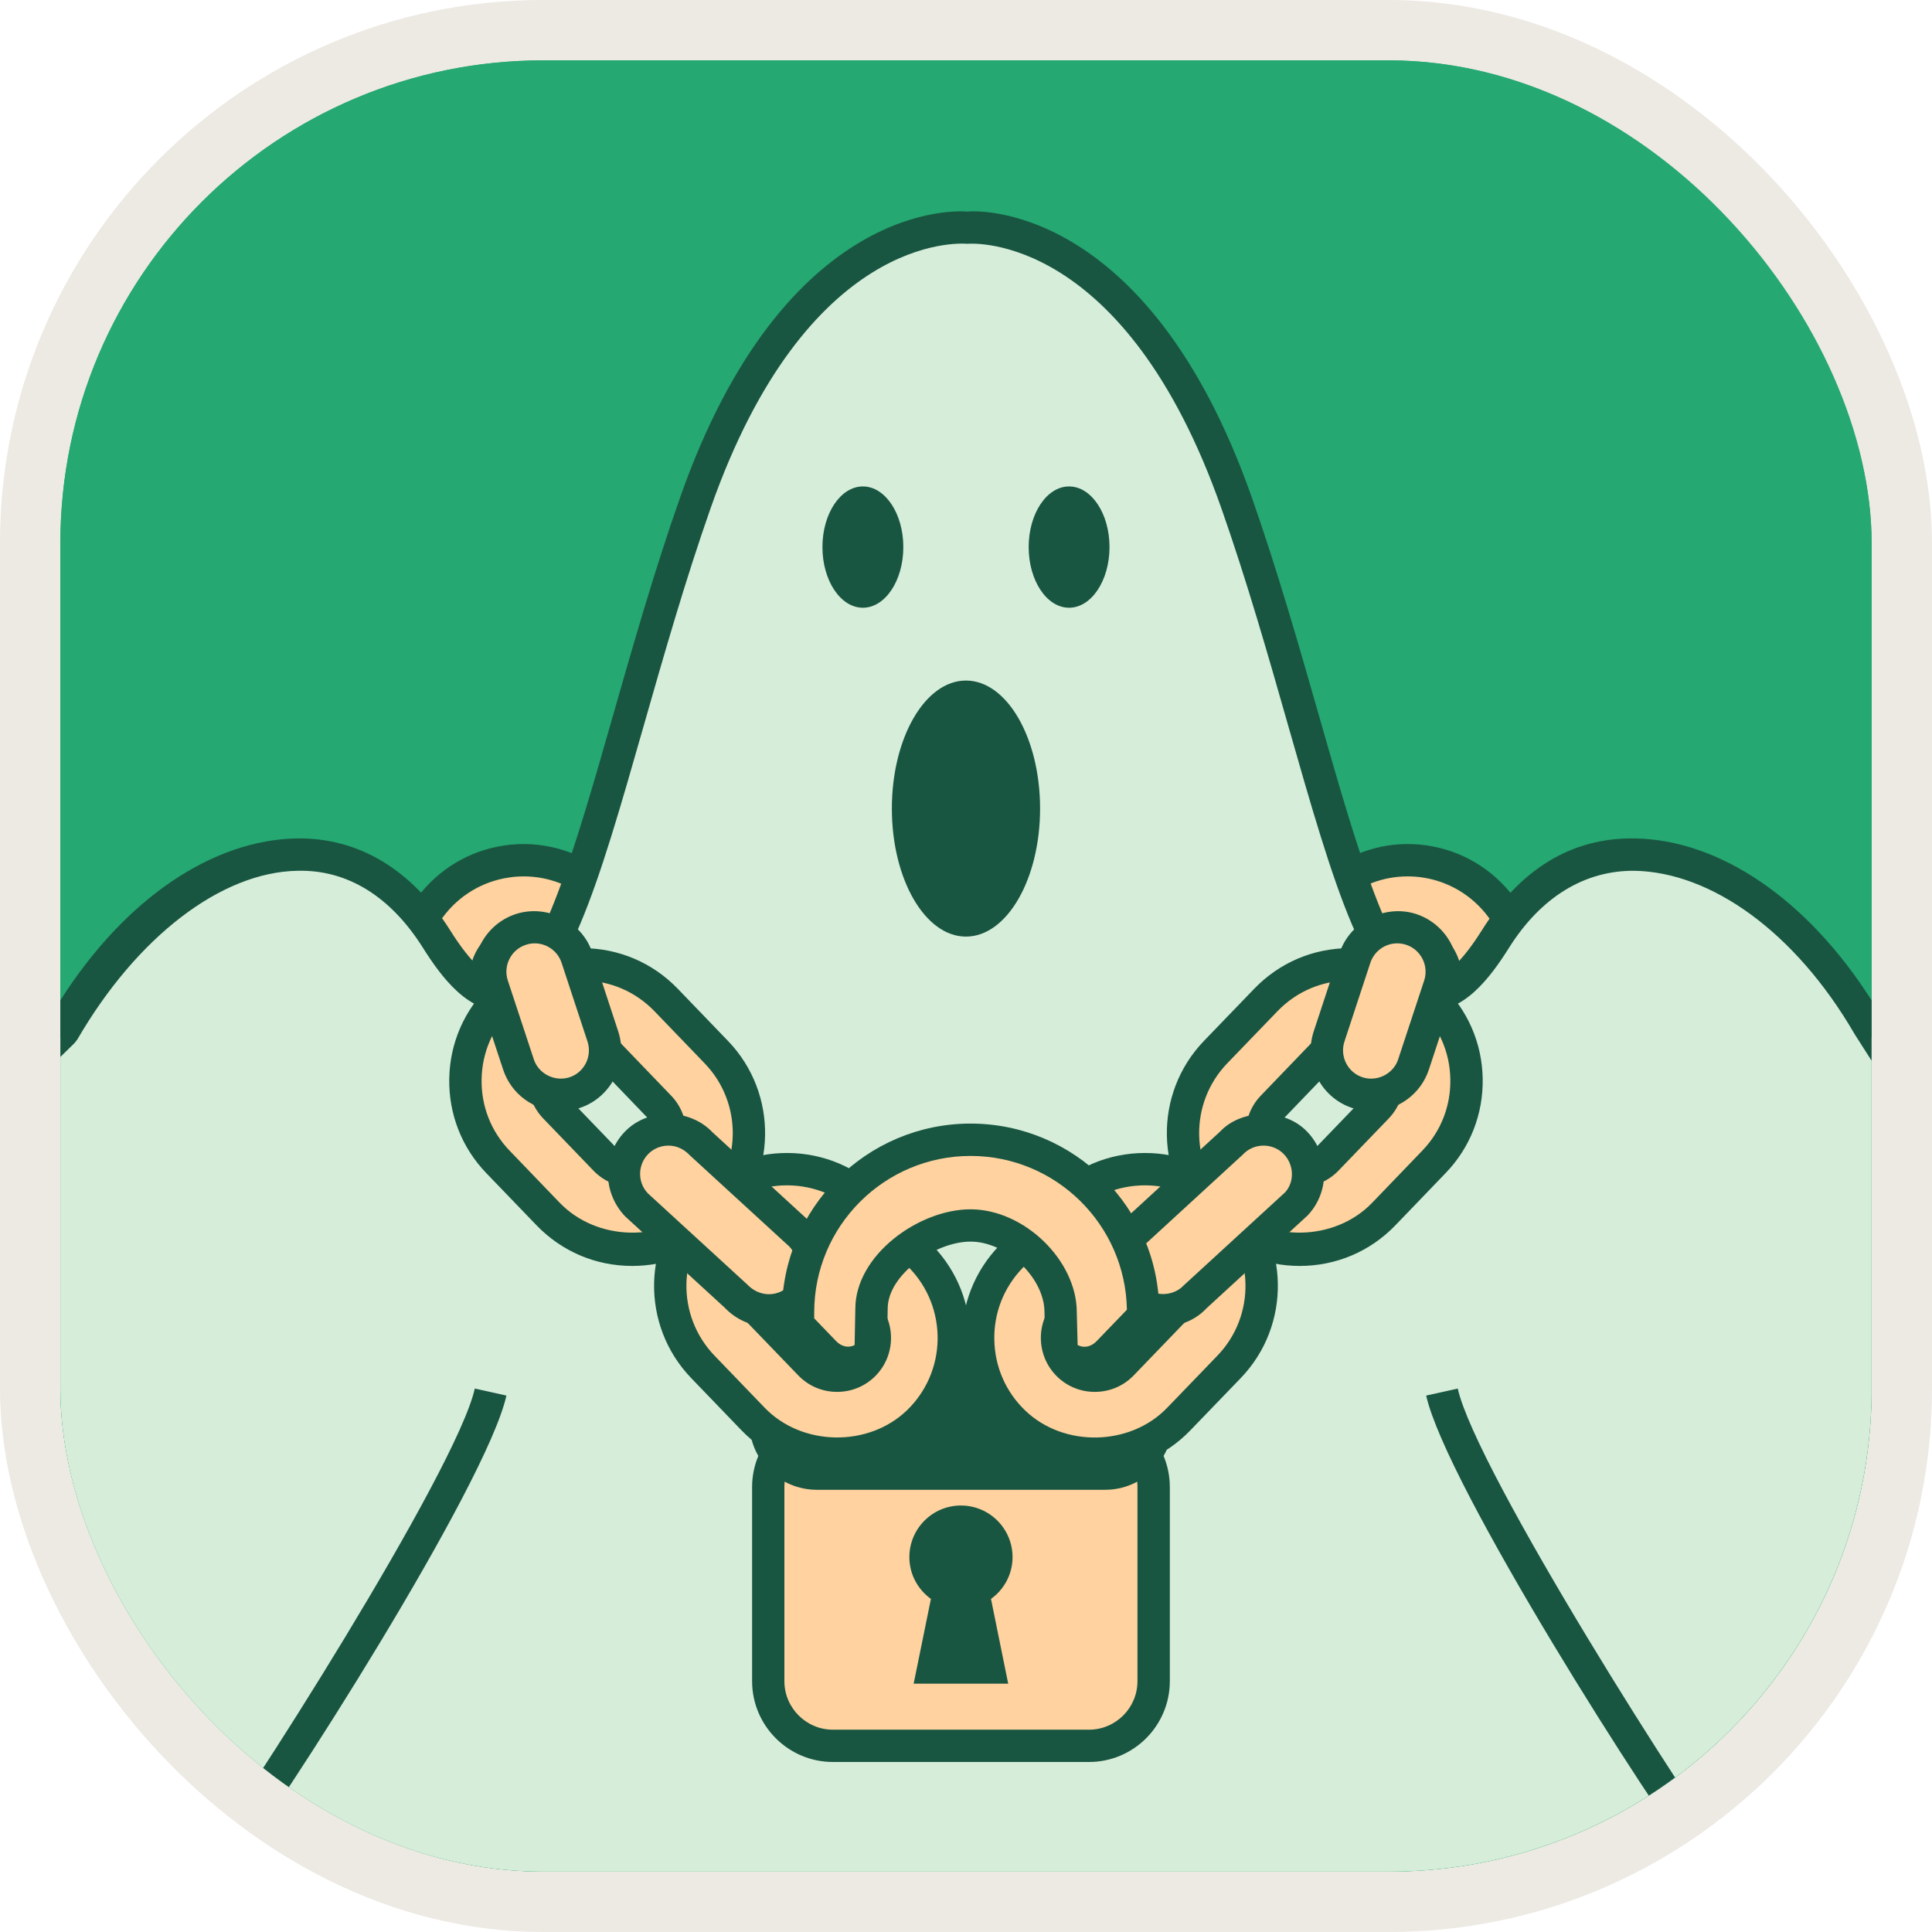
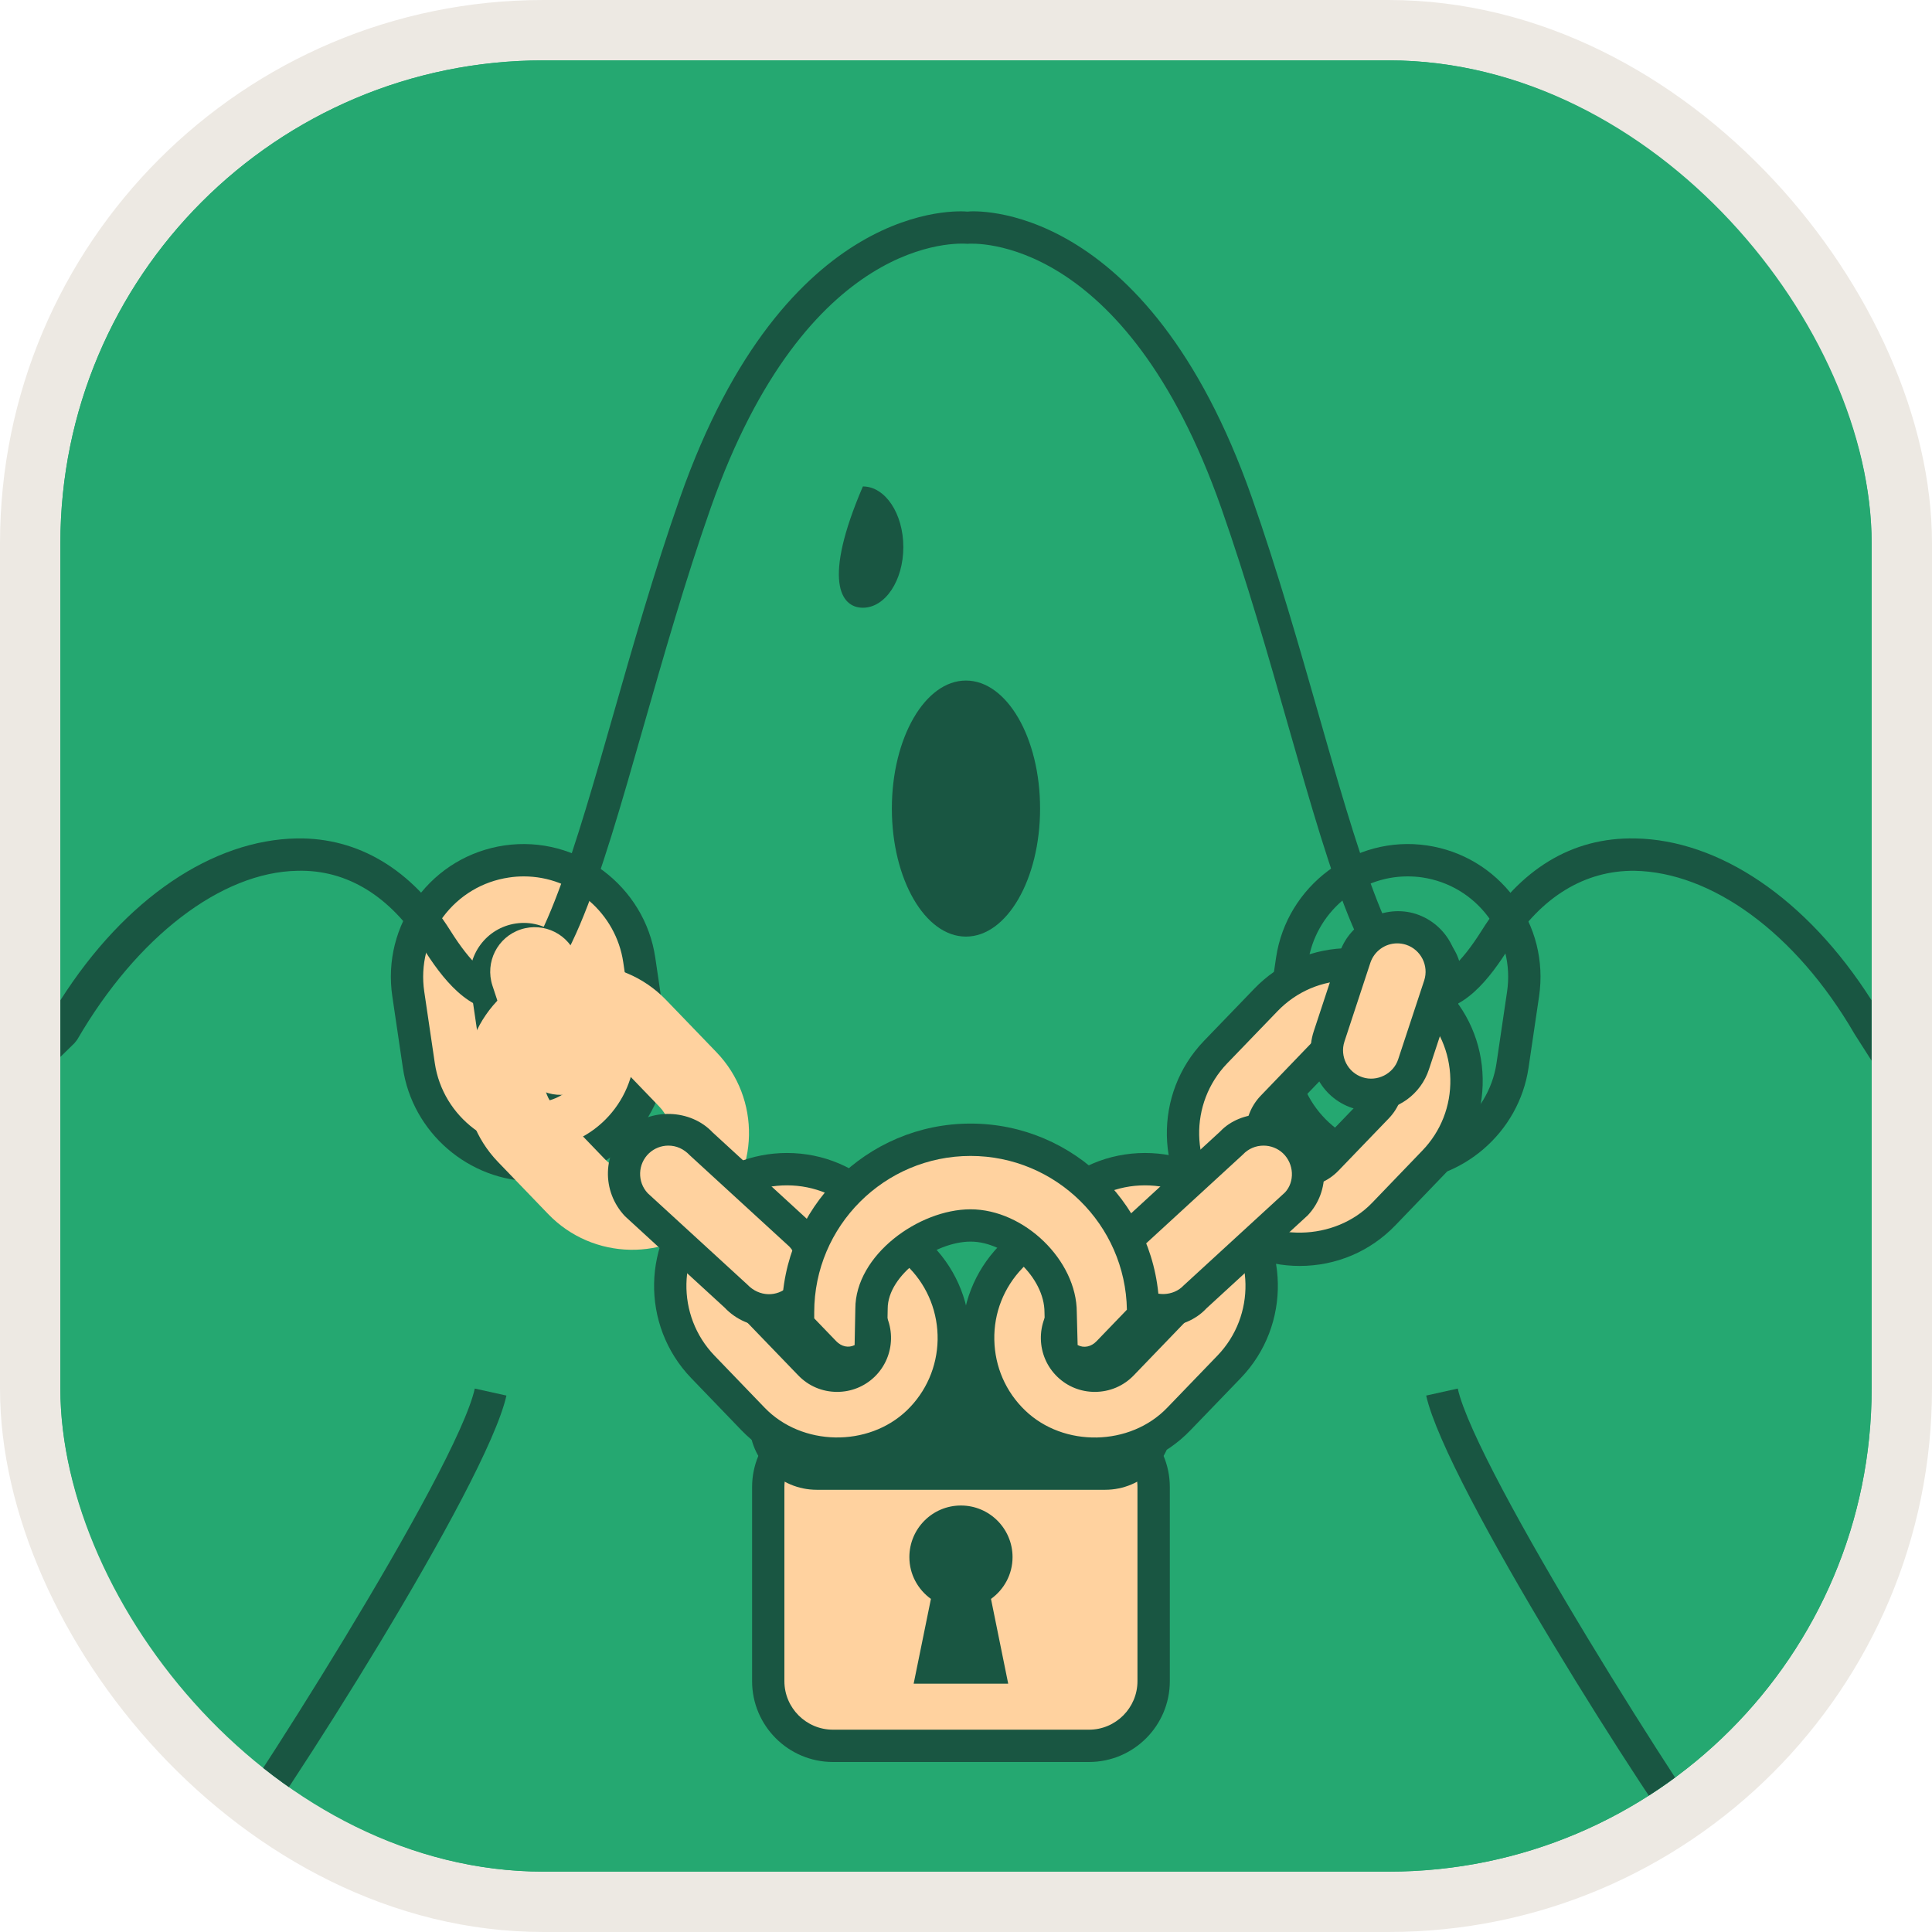
<svg xmlns="http://www.w3.org/2000/svg" width="32" height="32" viewBox="0 0 32 32" fill="none">
  <rect x="0.5" y="0.5" width="31" height="31" rx="8.5" fill="#25A871" stroke="#EDE9E3" />
  <g clip-path="url(#clip0_811_7374)">
    <rect x="1" y="1" width="30" height="30" rx="8" fill="#25A871" />
    <path d="M6.937 17.648L6.762 16.463C6.607 15.408 7.337 14.423 8.393 14.268C9.448 14.113 10.433 14.843 10.588 15.898L10.763 17.084C10.919 18.139 10.187 19.123 9.132 19.279C8.078 19.434 7.092 18.703 6.937 17.648ZM9.295 16.089C9.243 15.747 8.925 15.511 8.583 15.561C8.242 15.612 8.005 15.93 8.055 16.273L8.23 17.458C8.281 17.799 8.599 18.037 8.941 17.986C9.282 17.935 9.519 17.616 9.469 17.275L9.295 16.089Z" fill="#FFD29F" />
    <path d="M8.849 19.567C7.766 19.567 6.83 18.759 6.673 17.688L6.498 16.502C6.412 15.921 6.558 15.341 6.909 14.869C7.26 14.396 7.773 14.089 8.355 14.003C9.567 13.827 10.68 14.682 10.853 15.859L11.028 17.045C11.206 18.245 10.373 19.366 9.172 19.543C9.063 19.56 8.955 19.567 8.849 19.567ZM8.677 14.516C8.596 14.516 8.514 14.521 8.432 14.534C7.992 14.598 7.604 14.831 7.338 15.188C7.073 15.546 6.962 15.985 7.027 16.424L7.202 17.61C7.333 18.5 8.175 19.153 9.093 19.014C10.002 18.88 10.632 18.032 10.498 17.124L10.323 15.938C10.203 15.126 9.495 14.516 8.677 14.516ZM8.85 18.261C8.41 18.261 8.03 17.933 7.965 17.497L7.791 16.312C7.719 15.823 8.057 15.367 8.545 15.296C9.038 15.223 9.488 15.572 9.561 16.05L9.735 17.236C9.806 17.723 9.468 18.179 8.981 18.252C8.936 18.258 8.893 18.261 8.85 18.261ZM8.675 15.822C8.658 15.822 8.64 15.824 8.622 15.826C8.427 15.855 8.291 16.038 8.32 16.234L8.495 17.419C8.521 17.594 8.673 17.726 8.85 17.726C9.097 17.692 9.233 17.51 9.205 17.314L9.03 16.129C9.004 15.954 8.851 15.822 8.675 15.822Z" fill="#195642" />
-     <path d="M22.856 19.279C21.801 19.123 21.07 18.139 21.226 17.084L21.401 15.898C21.556 14.843 22.541 14.113 23.596 14.268C24.651 14.423 25.382 15.408 25.226 16.463L25.052 17.648C24.896 18.703 23.911 19.434 22.856 19.279ZM22.519 17.275C22.469 17.616 22.706 17.935 23.047 17.986C23.389 18.037 23.707 17.799 23.758 17.458L23.933 16.273C23.983 15.93 23.746 15.612 23.405 15.561C23.064 15.511 22.745 15.748 22.693 16.09L22.519 17.275Z" fill="#FFD29F" />
    <path d="M23.14 19.567C23.034 19.567 22.926 19.559 22.817 19.543C21.616 19.366 20.784 18.245 20.961 17.045L21.136 15.859C21.31 14.682 22.425 13.826 23.635 14.003C24.216 14.089 24.729 14.396 25.081 14.869C25.432 15.341 25.577 15.921 25.492 16.502L25.317 17.688C25.158 18.759 24.223 19.567 23.14 19.567ZM23.312 14.516C22.493 14.516 21.785 15.127 21.666 15.937L21.491 17.123C21.357 18.032 21.987 18.88 22.896 19.013C23.809 19.153 24.655 18.5 24.787 17.609L24.962 16.424C25.027 15.985 24.916 15.545 24.651 15.188C24.385 14.831 23.996 14.598 23.557 14.533C23.475 14.521 23.393 14.516 23.312 14.516ZM23.139 18.261C23.096 18.261 23.052 18.258 23.009 18.252C22.521 18.178 22.183 17.723 22.254 17.236L22.429 16.05C22.501 15.572 22.949 15.223 23.445 15.296C23.932 15.367 24.271 15.823 24.199 16.311L24.024 17.497C23.959 17.933 23.579 18.261 23.139 18.261ZM23.313 15.822C23.137 15.822 22.985 15.954 22.958 16.129L22.784 17.314C22.755 17.509 22.891 17.692 23.087 17.722C23.321 17.718 23.468 17.594 23.493 17.419L23.668 16.234C23.697 16.038 23.561 15.855 23.366 15.826L23.313 15.822Z" fill="#195642" />
-     <path d="M24.766 15.557C22.802 18.682 22.176 13.146 20.48 8.325C18.784 3.503 15.999 3.771 15.999 3.771C15.999 3.771 13.215 3.503 11.519 8.325C9.823 13.146 9.197 18.682 7.233 15.557C5.662 13.058 2.731 14.209 1 17.193C1 21.364 1 27.562 1 31C4.702 31 12.004 31 15.999 31C20.654 31 25.735 31 30.999 31C30.999 28.5 30.999 20.943 30.999 17.193C29.268 14.209 26.337 13.058 24.766 15.557Z" fill="#D6EDD9" />
    <path d="M27.083 13.887C26.032 13.867 25.178 14.397 24.54 15.415C24.203 15.95 23.901 16.222 23.683 16.198C23.062 16.109 22.445 13.951 21.849 11.863C21.526 10.733 21.16 9.452 20.733 8.236C18.988 3.276 16.092 3.492 16.025 3.505C15.906 3.493 13.012 3.272 11.266 8.236C10.838 9.452 10.473 10.732 10.15 11.863C9.554 13.95 8.937 16.109 8.316 16.198C8.094 16.222 7.796 15.95 7.46 15.415C6.821 14.398 5.929 13.87 4.916 13.887C3.532 13.911 2.08 14.869 1 16.568C1 16.881 1 17.193 1 17.506L1.234 17.277L1.279 17.22C2.267 15.516 3.664 14.445 4.926 14.423C5.753 14.401 6.472 14.85 7.006 15.7C7.31 16.182 7.779 16.82 8.392 16.728C9.357 16.591 9.906 14.669 10.665 12.01C10.986 10.887 11.349 9.614 11.771 8.414C13.367 3.875 15.872 4.027 16.024 4.038C16.126 4.03 18.631 3.874 20.228 8.414C20.65 9.614 21.014 10.887 21.334 12.01C22.093 14.669 22.642 16.591 23.607 16.728C24.222 16.82 24.69 16.182 24.993 15.7C25.527 14.85 26.256 14.415 27.073 14.423C28.334 14.445 29.732 15.427 30.72 17.131L30.999 17.568C30.999 17.256 30.999 16.881 30.999 16.568C29.918 14.87 28.466 13.911 27.083 13.887Z" fill="#195642" />
    <path d="M19.108 27.845C19.108 28.437 18.628 28.917 18.037 28.917H13.796C13.205 28.917 12.725 28.437 12.725 27.845V24.631C12.725 24.039 13.205 23.559 13.796 23.559H18.037C18.628 23.559 19.108 24.039 19.108 24.631V27.845Z" fill="#FFD29F" />
    <path d="M18.037 29.184H13.796C13.058 29.184 12.457 28.584 12.457 27.845V24.631C12.457 23.892 13.058 23.292 13.796 23.292H18.037C18.775 23.292 19.376 23.892 19.376 24.631V27.845C19.376 28.584 18.775 29.184 18.037 29.184ZM13.796 23.827C13.353 23.827 12.992 24.188 12.992 24.631V27.845C12.992 28.288 13.353 28.649 13.796 28.649H18.037C18.48 28.649 18.84 28.288 18.84 27.845V24.631C18.84 24.188 18.48 23.827 18.037 23.827H13.796Z" fill="#195642" />
    <path d="M19.108 23.559C19.108 24.004 18.748 24.363 18.305 24.363H13.528C13.085 24.363 12.725 24.004 12.725 23.559C12.725 23.116 13.085 22.756 13.528 22.756H18.305C18.748 22.756 19.108 23.116 19.108 23.559Z" fill="#195642" stroke="#195642" stroke-width="0.625" stroke-miterlimit="10" stroke-linejoin="round" />
    <path d="M15.999 15.513C16.677 15.513 17.227 14.563 17.227 13.392C17.227 12.221 16.677 11.272 15.999 11.272C15.322 11.272 14.772 12.221 14.772 13.392C14.772 14.563 15.322 15.513 15.999 15.513Z" fill="#195642" />
    <path d="M9.079 20.108L8.248 19.245C7.508 18.477 7.531 17.251 8.301 16.511C9.069 15.772 10.295 15.795 11.034 16.564L11.866 17.427C12.606 18.195 12.582 19.421 11.813 20.161C11.045 20.9 9.819 20.877 9.079 20.108ZM10.093 17.47C9.853 17.22 9.456 17.213 9.207 17.453C8.958 17.692 8.951 18.09 9.191 18.339L10.021 19.202C10.261 19.451 10.658 19.459 10.908 19.219C11.156 18.979 11.163 18.582 10.924 18.333L10.093 17.47Z" fill="#FFD29F" />
-     <path d="M10.472 20.968C9.868 20.968 9.305 20.729 8.886 20.294L8.055 19.431C7.648 19.009 7.43 18.451 7.441 17.863C7.452 17.274 7.692 16.726 8.115 16.318C8.527 15.922 9.068 15.704 9.641 15.704C10.246 15.704 10.809 15.944 11.227 16.378L12.058 17.241C12.9 18.116 12.873 19.512 11.999 20.354C11.587 20.75 11.045 20.968 10.472 20.968ZM9.641 16.24C9.208 16.24 8.798 16.406 8.487 16.704C8.166 17.013 7.985 17.428 7.977 17.873C7.968 18.319 8.133 18.74 8.442 19.06L9.272 19.923C9.889 20.562 10.988 20.584 11.627 19.968C12.289 19.331 12.309 18.274 11.672 17.613L10.841 16.75C10.524 16.421 10.098 16.24 9.641 16.24ZM10.472 19.662C10.227 19.662 9.998 19.565 9.828 19.388L8.997 18.525C8.832 18.353 8.743 18.126 8.747 17.887C8.752 17.648 8.849 17.426 9.021 17.261C9.365 16.931 9.954 16.94 10.286 17.284L11.117 18.148C11.458 18.503 11.447 19.07 11.093 19.412C10.925 19.573 10.705 19.662 10.472 19.662ZM9.642 17.546C9.548 17.546 9.459 17.581 9.392 17.647C9.324 17.713 9.285 17.802 9.283 17.898C9.281 17.994 9.316 18.085 9.383 18.154L10.214 19.017C10.282 19.088 10.373 19.127 10.472 19.127C10.565 19.127 10.653 19.091 10.721 19.026C10.863 18.889 10.867 18.662 10.73 18.52L9.9 17.656C9.832 17.585 9.74 17.546 9.642 17.546Z" fill="#195642" />
    <path d="M12.472 23.502L11.64 22.639C10.902 21.87 10.925 20.644 11.693 19.904C12.461 19.165 13.687 19.188 14.426 19.956L15.258 20.819C15.998 21.588 15.975 22.814 15.207 23.553C14.438 24.293 13.211 24.27 12.472 23.502ZM13.485 20.863C13.246 20.614 12.849 20.606 12.6 20.846C12.352 21.086 12.343 21.483 12.583 21.731L13.415 22.595C13.654 22.843 14.051 22.851 14.3 22.611C14.548 22.371 14.556 21.975 14.317 21.726L13.485 20.863Z" fill="#FFD29F" />
    <path d="M13.865 24.361C13.26 24.361 12.697 24.122 12.279 23.688L11.448 22.825C10.606 21.95 10.633 20.554 11.507 19.711C11.919 19.315 12.461 19.097 13.034 19.097C13.638 19.097 14.201 19.336 14.619 19.77L15.451 20.634C15.858 21.057 16.077 21.614 16.066 22.203C16.055 22.791 15.816 23.339 15.393 23.746C14.98 24.143 14.438 24.361 13.865 24.361ZM13.034 19.633C12.6 19.633 12.19 19.798 11.879 20.098C11.217 20.734 11.197 21.791 11.834 22.453L12.665 23.316C13.28 23.955 14.38 23.976 15.021 23.36C15.34 23.052 15.521 22.637 15.53 22.192C15.537 21.747 15.373 21.325 15.065 21.005L14.232 20.141C13.917 19.813 13.491 19.633 13.034 19.633ZM13.865 23.054C13.62 23.054 13.391 22.957 13.221 22.78L12.389 21.917C12.224 21.745 12.135 21.519 12.14 21.28C12.145 21.042 12.242 20.819 12.414 20.653C12.759 20.322 13.347 20.333 13.678 20.677L14.509 21.54C14.851 21.897 14.839 22.463 14.485 22.805C14.317 22.966 14.098 23.054 13.865 23.054ZM13.034 20.939C12.941 20.939 12.853 20.975 12.786 21.04C12.716 21.106 12.677 21.195 12.675 21.291C12.674 21.387 12.708 21.478 12.775 21.546L13.607 22.41C13.675 22.48 13.766 22.519 13.865 22.519C13.958 22.519 14.046 22.484 14.113 22.419C14.255 22.282 14.26 22.054 14.123 21.912L13.292 21.049C13.224 20.978 13.133 20.939 13.034 20.939Z" fill="#195642" />
    <path d="M9.985 17.167C10.111 17.555 9.901 17.97 9.516 18.097C9.129 18.225 8.712 18.015 8.586 17.628L8.156 16.324C8.03 15.937 8.239 15.521 8.626 15.394C9.013 15.267 9.428 15.477 9.556 15.863L9.985 17.167Z" fill="#FFD29F" />
-     <path d="M9.285 18.403C8.849 18.403 8.466 18.125 8.332 17.711L7.902 16.408C7.73 15.882 8.017 15.313 8.542 15.14C9.063 14.97 9.641 15.266 9.811 15.779L10.24 17.084C10.412 17.61 10.125 18.179 9.601 18.352C9.498 18.386 9.392 18.403 9.285 18.403ZM8.856 15.625C8.807 15.625 8.757 15.633 8.71 15.649C8.465 15.729 8.33 15.995 8.411 16.24L8.841 17.544C8.919 17.785 9.188 17.922 9.433 17.843C9.678 17.763 9.811 17.497 9.731 17.251L9.302 15.948C9.238 15.755 9.059 15.625 8.856 15.625Z" fill="#195642" />
    <path d="M13.27 20.465C13.549 20.762 13.534 21.227 13.238 21.506C12.941 21.785 12.475 21.77 12.197 21.473L10.534 19.947C10.255 19.65 10.27 19.185 10.566 18.906C10.864 18.627 11.329 18.642 11.607 18.938L13.27 20.465Z" fill="#FFD29F" />
    <path d="M12.733 21.974C12.457 21.974 12.191 21.859 12.002 21.658L10.352 20.145C9.96 19.729 9.98 19.092 10.382 18.712C10.773 18.345 11.438 18.368 11.802 18.755L13.451 20.268C13.649 20.477 13.746 20.732 13.738 21C13.729 21.268 13.617 21.517 13.422 21.701C13.234 21.877 12.99 21.974 12.733 21.974ZM11.07 18.975C10.951 18.975 10.837 19.02 10.749 19.102C10.562 19.279 10.552 19.576 10.729 19.764L12.378 21.276C12.577 21.485 12.871 21.482 13.055 21.31C13.146 21.224 13.198 21.108 13.201 20.983C13.205 20.858 13.16 20.739 13.075 20.648L11.426 19.136C11.323 19.027 11.201 18.975 11.07 18.975Z" fill="#195642" />
    <path d="M20.186 20.161C19.418 19.421 19.394 18.195 20.133 17.427L20.965 16.564C21.704 15.795 22.93 15.772 23.698 16.511C24.468 17.251 24.491 18.477 23.751 19.245L22.92 20.108C22.18 20.877 20.954 20.9 20.186 20.161ZM21.075 18.334C20.837 18.582 20.844 18.98 21.092 19.219C21.341 19.459 21.738 19.452 21.978 19.203L22.809 18.34C23.048 18.09 23.041 17.693 22.792 17.454C22.543 17.215 22.147 17.221 21.906 17.47L21.075 18.334Z" fill="#FFD29F" />
    <path d="M21.526 20.968C20.954 20.968 20.411 20.75 20 20.354C19.126 19.512 19.099 18.116 19.941 17.241L20.773 16.378C21.19 15.944 21.753 15.704 22.358 15.704C22.93 15.704 23.472 15.922 23.884 16.318C24.308 16.726 24.547 17.274 24.558 17.863C24.569 18.451 24.351 19.009 23.943 19.431L23.113 20.294C22.694 20.729 22.131 20.968 21.526 20.968ZM22.358 16.24C21.9 16.24 21.474 16.421 21.158 16.75L20.326 17.613C19.69 18.274 19.71 19.331 20.371 19.968C21.011 20.584 22.11 20.562 22.726 19.923L23.557 19.059C23.866 18.739 24.031 18.318 24.022 17.872C24.014 17.427 23.832 17.013 23.512 16.704C23.201 16.405 22.791 16.24 22.358 16.24ZM21.526 19.662C21.293 19.662 21.073 19.573 20.906 19.412C20.552 19.07 20.541 18.503 20.882 18.148L21.713 17.284C22.045 16.939 22.634 16.931 22.977 17.261C23.149 17.426 23.246 17.648 23.251 17.887C23.256 18.126 23.167 18.353 23.002 18.525L22.171 19.388C22.001 19.565 21.772 19.662 21.526 19.662ZM22.357 17.546C22.259 17.546 22.167 17.585 22.098 17.656L21.268 18.519C21.131 18.662 21.136 18.889 21.278 19.026C21.345 19.09 21.434 19.126 21.527 19.126C21.625 19.126 21.717 19.087 21.785 19.017L22.616 18.154C22.682 18.084 22.718 17.993 22.716 17.897C22.714 17.801 22.675 17.712 22.607 17.646C22.539 17.581 22.45 17.546 22.357 17.546Z" fill="#195642" />
    <path d="M16.793 23.553C16.024 22.814 16.002 21.588 16.741 20.819L17.573 19.956C18.312 19.188 19.538 19.165 20.306 19.904C21.075 20.644 21.098 21.87 20.359 22.639L19.527 23.502C18.788 24.27 17.56 24.293 16.793 23.553ZM17.682 21.726C17.444 21.975 17.451 22.372 17.7 22.612C17.949 22.851 18.345 22.844 18.585 22.595L19.417 21.732C19.656 21.483 19.648 21.086 19.399 20.847C19.15 20.607 18.753 20.614 18.514 20.863L17.682 21.726Z" fill="#FFD29F" />
    <path d="M18.133 24.361C17.56 24.361 17.018 24.143 16.606 23.747C16.183 23.339 15.944 22.791 15.933 22.203C15.922 21.614 16.141 21.057 16.548 20.634L17.38 19.77C17.798 19.336 18.361 19.097 18.965 19.097C19.538 19.097 20.08 19.315 20.492 19.712C21.366 20.553 21.393 21.95 20.551 22.825L19.719 23.688C19.302 24.122 18.738 24.361 18.133 24.361ZM18.965 19.633C18.507 19.633 18.081 19.813 17.766 20.142L16.934 21.005C16.626 21.326 16.46 21.747 16.469 22.192C16.478 22.638 16.658 23.052 16.978 23.36C17.618 23.977 18.719 23.956 19.333 23.316L20.165 22.453C20.801 21.792 20.781 20.735 20.12 20.098C19.809 19.797 19.398 19.633 18.965 19.633ZM18.133 23.054C17.901 23.054 17.681 22.966 17.514 22.805C17.159 22.463 17.147 21.897 17.488 21.541L18.321 20.677C18.651 20.333 19.24 20.322 19.585 20.653C19.757 20.819 19.854 21.042 19.859 21.28C19.864 21.519 19.775 21.745 19.61 21.917L18.778 22.781C18.608 22.957 18.379 23.054 18.133 23.054ZM18.964 20.939C18.866 20.939 18.775 20.978 18.707 21.049L17.875 21.912C17.739 22.054 17.743 22.281 17.885 22.419C17.952 22.483 18.041 22.519 18.133 22.519C18.232 22.519 18.324 22.48 18.392 22.409L19.223 21.546C19.29 21.477 19.324 21.387 19.323 21.291C19.321 21.195 19.282 21.105 19.212 21.039C19.146 20.975 19.058 20.939 18.964 20.939Z" fill="#195642" />
    <path d="M22.014 17.167C21.887 17.555 22.097 17.97 22.483 18.097C22.87 18.225 23.287 18.015 23.413 17.628L23.843 16.324C23.969 15.937 23.76 15.521 23.373 15.394C22.986 15.267 22.57 15.477 22.443 15.863L22.014 17.167Z" fill="#FFD29F" />
    <path d="M22.713 18.403C22.607 18.403 22.501 18.386 22.398 18.352C21.874 18.179 21.587 17.61 21.759 17.084L22.189 15.78C22.359 15.266 22.94 14.972 23.456 15.139C23.983 15.313 24.27 15.882 24.098 16.408L23.668 17.712C23.533 18.125 23.149 18.403 22.713 18.403ZM23.143 15.625C22.94 15.625 22.761 15.755 22.697 15.948L22.268 17.252C22.188 17.497 22.322 17.763 22.567 17.843C22.811 17.923 23.08 17.785 23.158 17.546L23.589 16.24C23.669 15.995 23.535 15.729 23.289 15.648C23.242 15.633 23.192 15.625 23.143 15.625Z" fill="#195642" />
    <path d="M18.729 20.465C18.45 20.762 18.465 21.227 18.761 21.506C19.058 21.785 19.524 21.77 19.802 21.473L21.465 19.947C21.744 19.65 21.729 19.185 21.433 18.906C21.135 18.627 20.67 18.642 20.392 18.938L18.729 20.465Z" fill="#FFD29F" />
    <path d="M19.265 21.974C19.009 21.974 18.765 21.877 18.577 21.701C18.381 21.517 18.27 21.268 18.261 21C18.253 20.732 18.35 20.477 18.534 20.281L20.21 18.741C20.547 18.381 21.226 18.346 21.616 18.71C22.019 19.091 22.039 19.728 21.66 20.13L19.982 21.671C19.808 21.859 19.541 21.974 19.265 21.974ZM20.928 18.975C20.798 18.975 20.676 19.027 20.587 19.122L18.91 20.662C18.838 20.739 18.792 20.858 18.797 20.984C18.8 21.109 18.852 21.225 18.944 21.311C19.127 21.482 19.435 21.473 19.606 21.29L21.284 19.75C21.446 19.576 21.437 19.279 21.249 19.101C21.162 19.02 21.048 18.975 20.928 18.975Z" fill="#195642" />
-     <path d="M14.292 10.066C14.662 10.066 14.962 9.616 14.962 9.061C14.962 8.507 14.662 8.057 14.292 8.057C13.922 8.057 13.622 8.507 13.622 9.061C13.622 9.616 13.922 10.066 14.292 10.066Z" fill="#195642" />
-     <path d="M17.707 10.066C18.077 10.066 18.377 9.616 18.377 9.061C18.377 8.507 18.077 8.057 17.707 8.057C17.337 8.057 17.038 8.507 17.038 9.061C17.038 9.616 17.337 10.066 17.707 10.066Z" fill="#195642" />
+     <path d="M14.292 10.066C14.662 10.066 14.962 9.616 14.962 9.061C14.962 8.507 14.662 8.057 14.292 8.057C13.622 9.616 13.922 10.066 14.292 10.066Z" fill="#195642" />
    <path d="M16.076 18.878C14.499 18.878 13.218 20.16 13.218 21.735V21.944L13.657 22.4C13.874 22.626 14.195 22.633 14.421 22.415L14.435 21.787V21.677C14.435 20.949 15.348 20.298 16.075 20.298C16.802 20.298 17.567 21.007 17.567 21.736V21.823L17.584 22.415C17.811 22.633 18.137 22.626 18.355 22.4L18.932 21.801V21.736C18.933 20.16 17.652 18.878 16.076 18.878Z" fill="#FFD29F" />
    <path d="M17.963 22.842C17.757 22.842 17.556 22.759 17.399 22.608C17.348 22.559 17.319 22.493 17.317 22.422L17.3 21.735C17.3 21.166 16.671 20.565 16.076 20.565C15.489 20.565 14.703 21.114 14.703 21.676L14.689 22.421C14.688 22.492 14.658 22.559 14.607 22.608C14.285 22.918 13.774 22.907 13.465 22.586L13.026 22.13C12.977 22.08 12.951 22.013 12.951 21.944V21.735C12.951 20.012 14.353 18.61 16.076 18.61C17.799 18.61 19.201 20.012 19.201 21.735V21.8C19.201 21.869 19.175 21.936 19.126 21.986L18.549 22.585C18.389 22.751 18.181 22.842 17.963 22.842ZM17.849 22.278C17.952 22.333 18.073 22.308 18.163 22.214L18.665 21.693C18.642 20.285 17.489 19.146 16.076 19.146C14.647 19.146 13.486 20.308 13.486 21.735V21.836L13.85 22.214C13.939 22.306 14.054 22.329 14.155 22.279L14.167 21.677C14.167 20.79 15.216 20.03 16.075 20.03C16.963 20.03 17.835 20.875 17.835 21.736L17.849 22.278Z" fill="#195642" />
    <path d="M16.771 25.791C16.771 25.319 16.388 24.936 15.916 24.936C15.444 24.936 15.062 25.319 15.062 25.791C15.062 26.077 15.204 26.328 15.419 26.483L15.133 27.887H15.845H15.988H16.699L16.414 26.483C16.629 26.328 16.771 26.077 16.771 25.791Z" fill="#195642" />
    <path d="M3.187 31C3.499 31 3.812 31 3.812 31C4.645 29.939 8.059 24.594 8.388 23.115L7.864 22.999C7.563 24.355 3.985 29.978 3.187 31Z" fill="#195642" />
    <path d="M28.812 31C28.499 31 28.499 31 28.187 31C27.353 29.939 23.951 24.594 23.622 23.115L24.145 22.999C24.447 24.355 28.014 29.978 28.812 31Z" fill="#195642" />
  </g>
  <defs>
    <clipPath id="clip0_811_7374">
      <rect x="1" y="1" width="30" height="30" rx="8" fill="white" />
    </clipPath>
  </defs>
</svg>